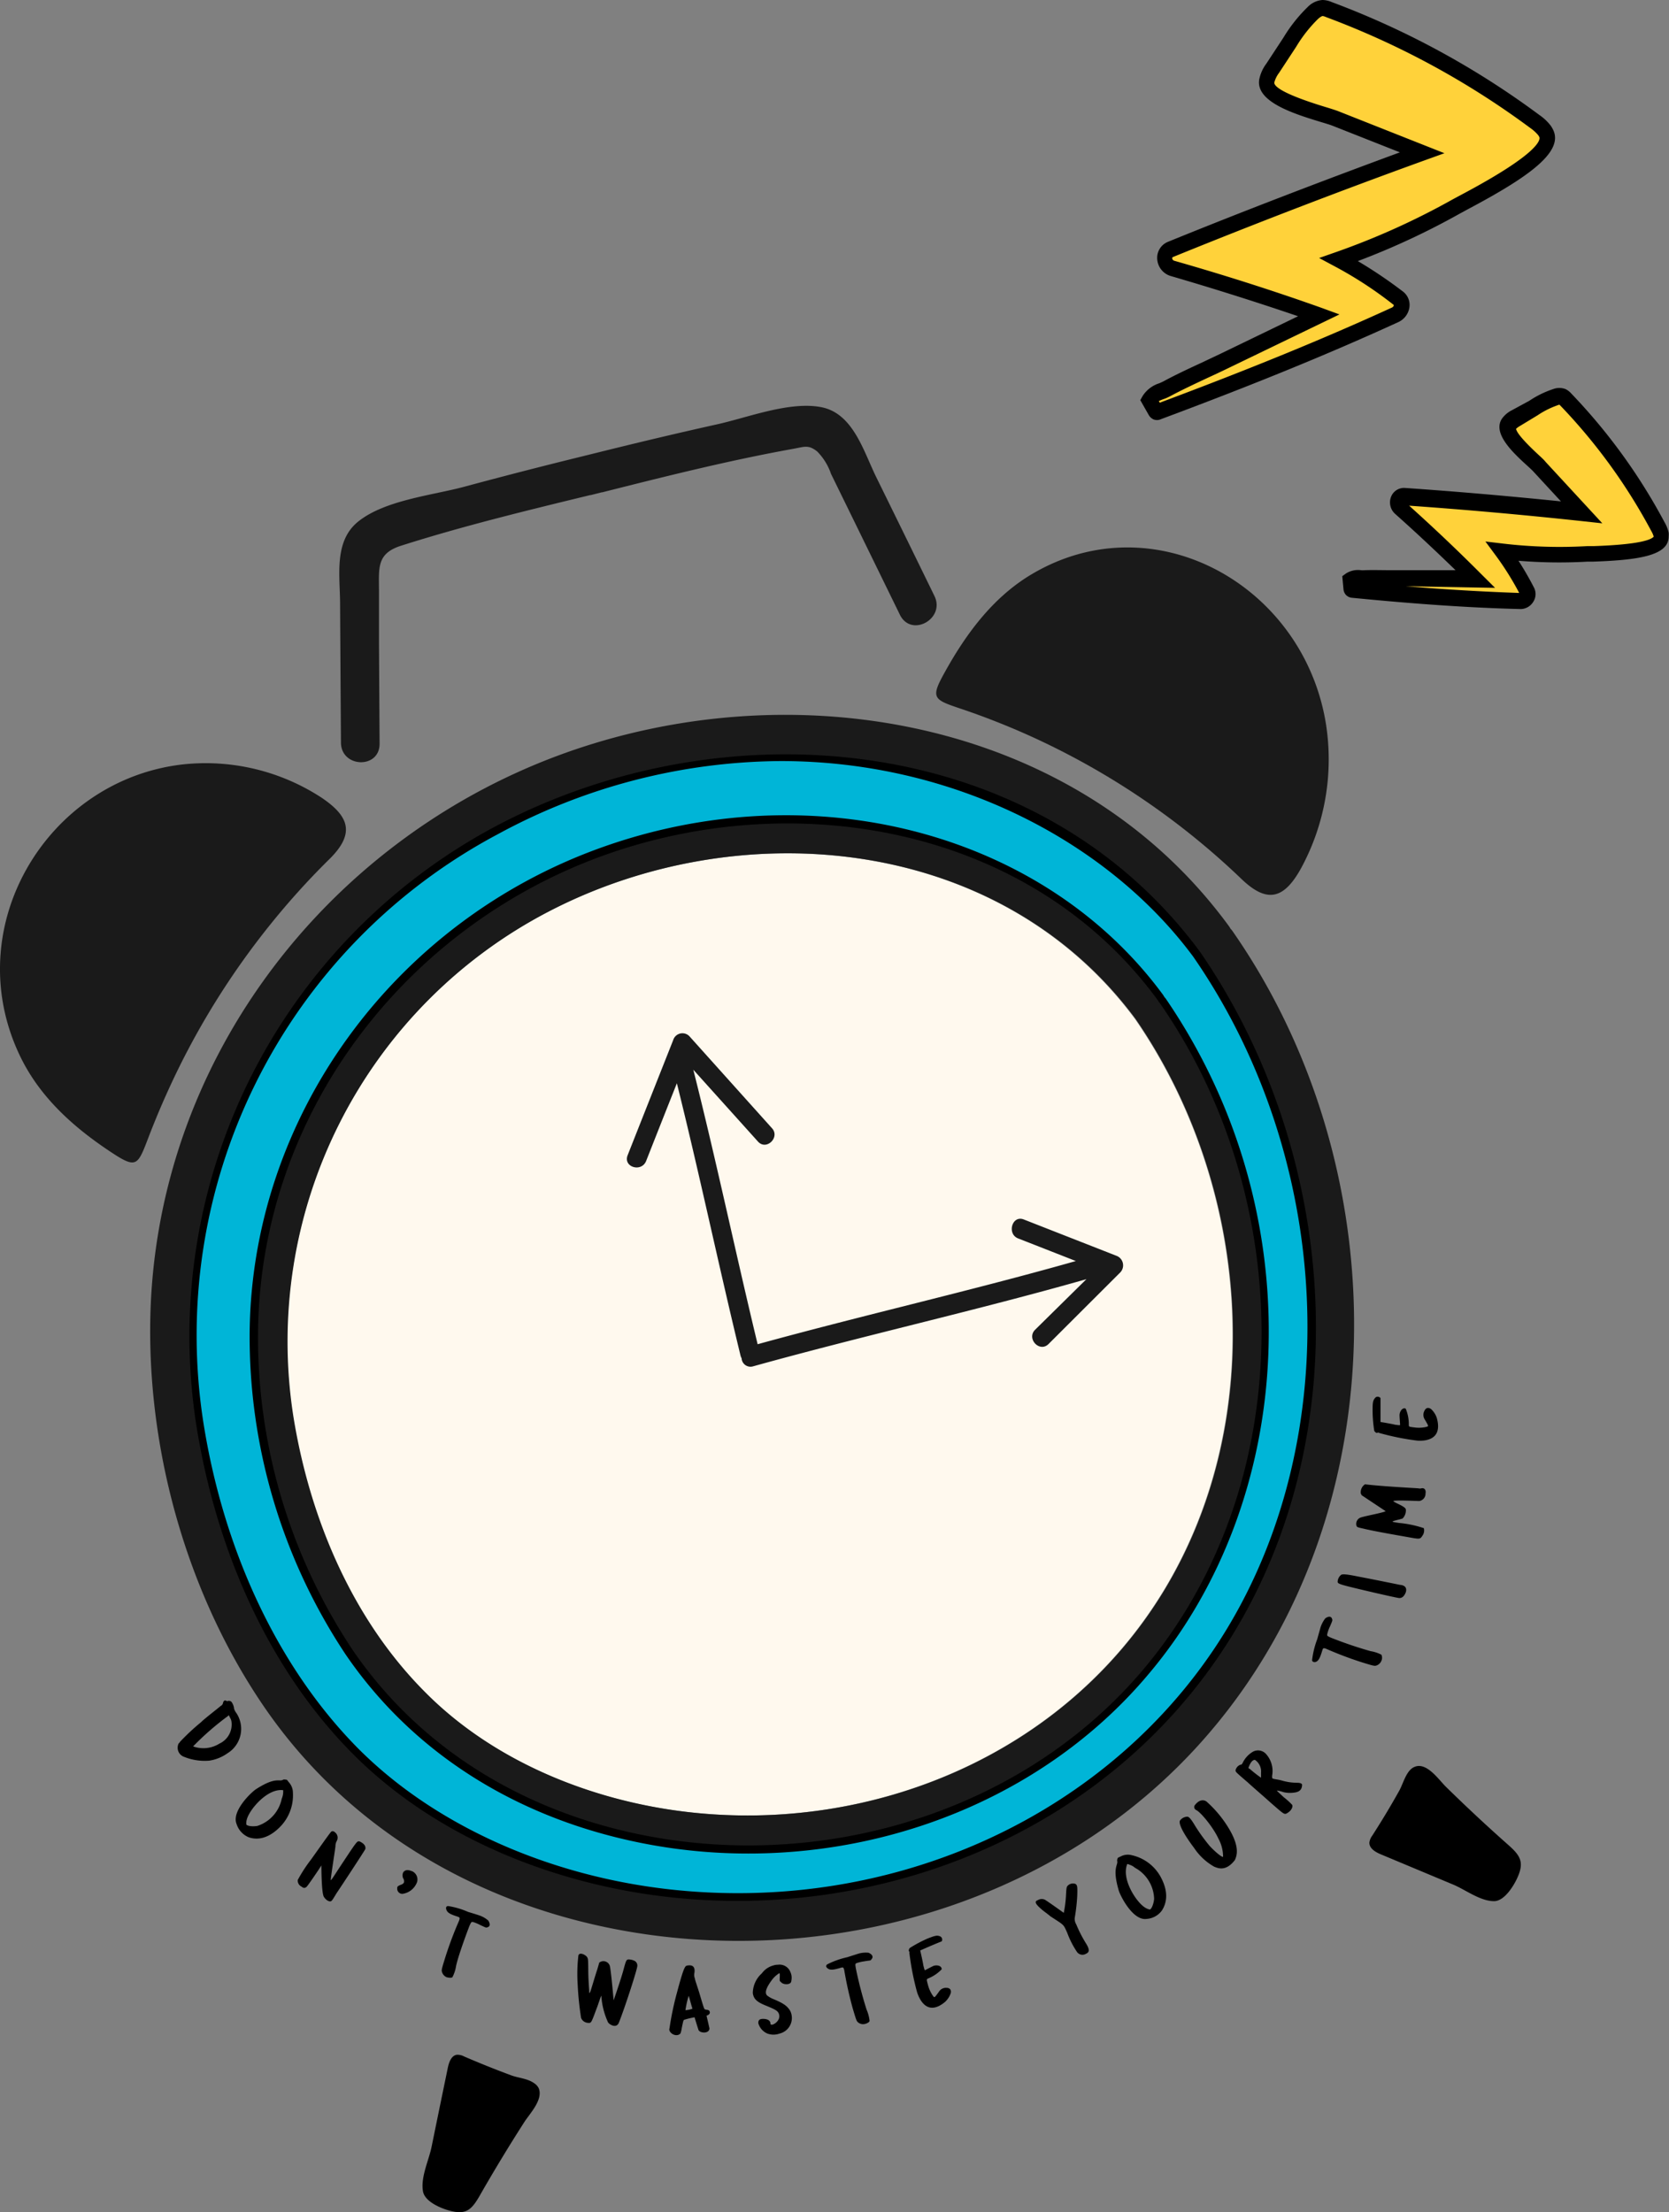
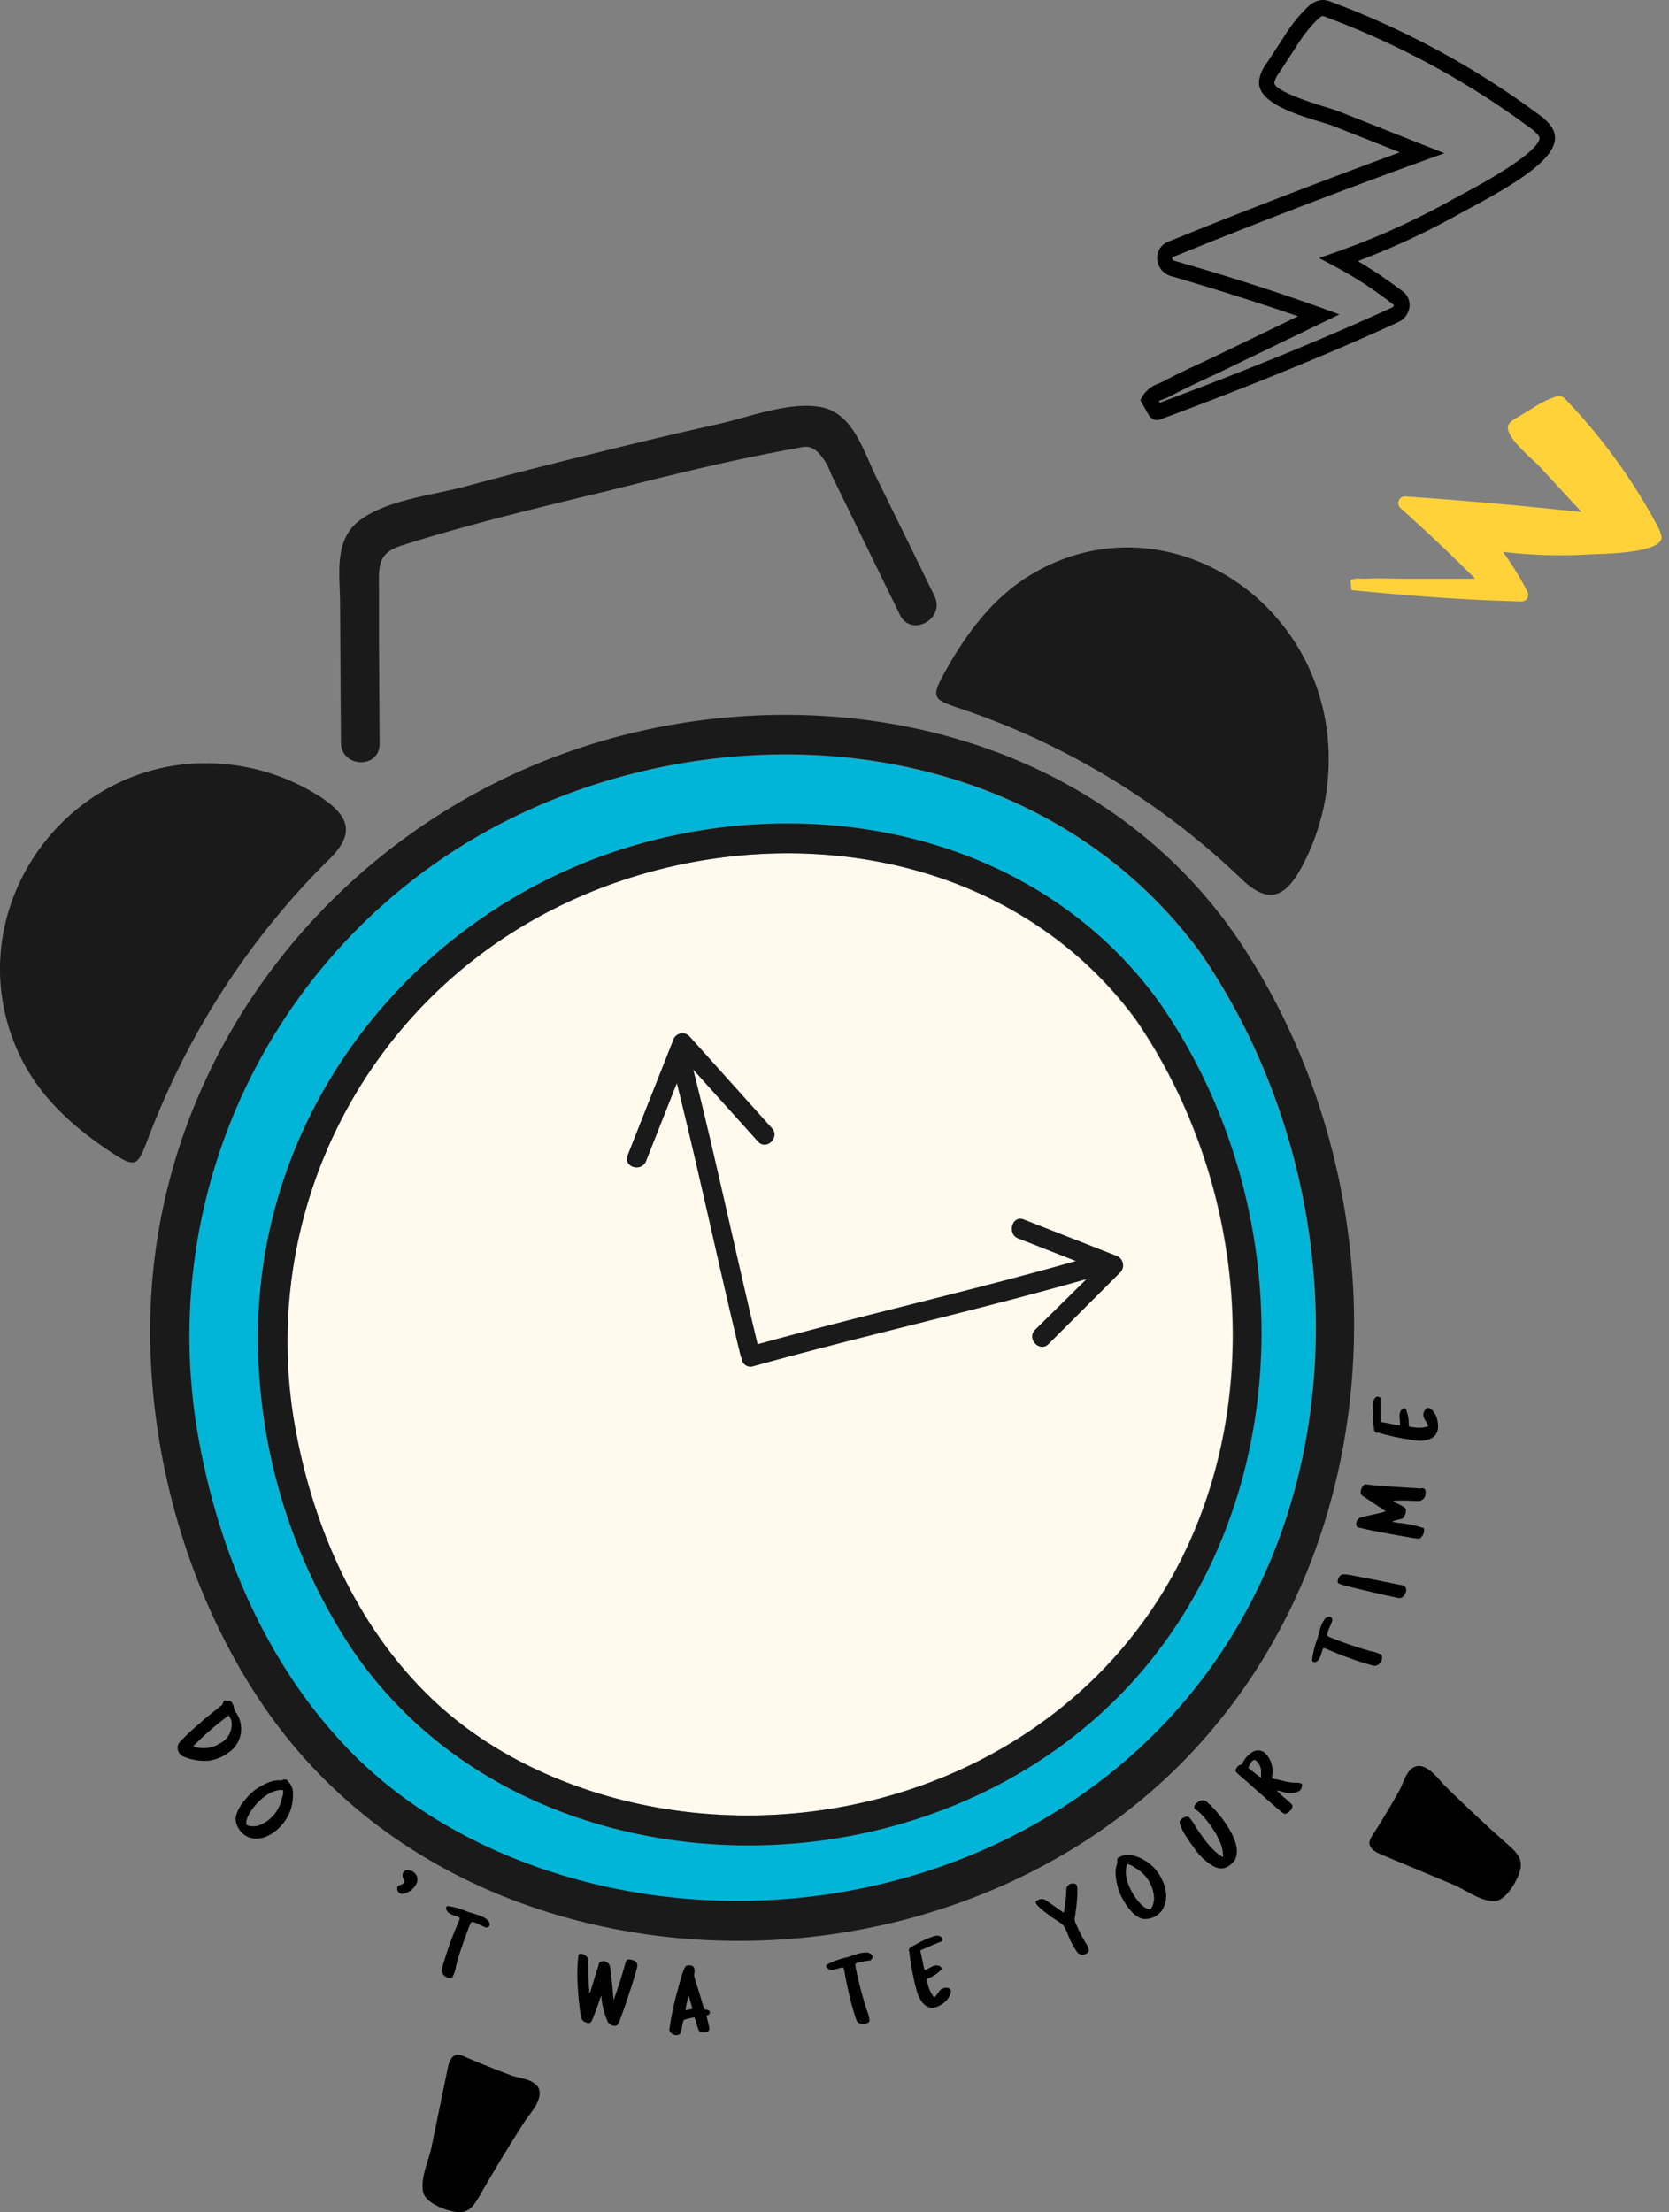
<svg xmlns="http://www.w3.org/2000/svg" viewBox="0 0 248.82 329.75">
  <rect x="0" y="0" width="248.82" height="329.75" fill="#808080" stroke="none" />
  <defs>
    <style>.cls-1{fill:#00b5d7;}.cls-2{fill:#fff9ee;}.cls-3{fill:#1a1a1a;}.cls-4{fill:#ffd23a;}</style>
  </defs>
  <title>Asset 3</title>
  <g id="Layer_2" data-name="Layer 2">
    <g id="object">
      <path class="cls-1" d="M73.68,123.28a86.08,86.08,0,0,0-44.46,89.47c2.92,17.88,10.38,35.54,23,48.44,12.43,12.67,30.17,19.71,47.39,21.64,32.37,3.61,66.11-10.07,83.87-38.79,19.12-30.92,15.65-72.72-4.7-102.12C154.5,109,107.85,105.07,73.68,123.28ZM170.31,248.9c-19.57,23.14-52.65,31.26-81,23.07-14.87-4.3-28-13-36.87-26.09A84.27,84.27,0,0,1,38.4,198.46c.39-32.63,22.1-60.41,51.63-71,28.63-10.25,63.59-4.19,82.48,21.58.06.08.1.16.15.24s.13.14.19.22C193.25,178.84,193.69,221.27,170.31,248.9Z" />
-       <path d="M110,284.6A94.69,94.69,0,0,1,99.51,284c-18.92-2.12-36.45-10.13-48.08-22-11.88-12.11-20.17-29.54-23.36-49.1a87,87,0,0,1,45.07-90.72l.54,1.06-.54-1.06a93,93,0,0,1,57-10c20.46,3,38.09,13.33,49.63,29,21.38,30.89,23.33,73.44,4.75,103.48C169.08,269.6,140.59,284.6,110,284.6Zm6.43-171.15a89.36,89.36,0,0,0-42.19,10.89,84.57,84.57,0,0,0-43.84,88.21c3.11,19.06,11.17,36,22.7,47.79,11.26,11.48,28.28,19.24,46.7,21.3,33.59,3.75,66.07-11.26,82.75-38.24,18.09-29.25,16.17-70.69-4.66-100.79C165.42,125.76,142.57,113.45,116.4,113.45ZM111.6,276.3A81.12,81.12,0,0,1,89,273.12c-15.83-4.58-28.8-13.76-37.51-26.55a85.61,85.61,0,0,1-14.27-48.12c.38-32,21.44-61,52.41-72.1,31.56-11.3,66-2.26,83.8,22a2,2,0,0,0,.34.48,87.74,87.74,0,0,1,15.37,51c-.27,18.76-6.65,36.46-18,49.83h0C156.76,266.75,134.5,276.3,111.6,276.3Zm5.62-152.39a79.56,79.56,0,0,0-26.8,4.7c-30.05,10.76-50.49,38.84-50.85,69.87a83,83,0,0,0,13.85,46.71c8.4,12.34,20.93,21.2,36.23,25.63,29.11,8.42,61.17-.7,79.79-22.7h0c10.95-13,17.13-30.1,17.39-48.29a85.25,85.25,0,0,0-14.93-49.61l-.25-.32.91-.78-1,.64C159.37,133.12,139,123.91,117.22,123.91Z" />
      <path class="cls-2" d="M169.23,151.92c-20.25-27.36-58.88-30.93-87.51-16A72.26,72.26,0,0,0,43.66,211.1c2.44,15.2,8.77,30.17,19.56,41.09,10.38,10.49,25.16,16.34,39.48,17.95,27.38,3.09,55.93-8.57,70.76-33C189.2,211.2,186.17,176.46,169.23,151.92Z" />
      <path class="cls-3" d="M241.13,74.76s0,.11.09.28C241.29,75,241.27,74.89,241.13,74.76Z" />
      <path class="cls-3" d="M183.7,138.73a2.55,2.55,0,0,0-.26-.3,2.07,2.07,0,0,0-.19-.32c-22.81-31.23-65.4-38.27-99.86-25.55-35.18,13-60.84,46.44-61,85.44-.09,19.52,5.8,39.84,16.63,55.91,10.65,15.82,26.38,26.4,44.31,31.63,33.87,9.88,73.49.28,97-27.28C208.62,225.18,208.32,174,183.7,138.73ZM183.57,244c-17.76,28.72-51.49,42.41-83.86,38.79-17.23-1.92-35-9-47.4-21.64-12.65-12.9-20.11-30.55-23-48.44a86.1,86.1,0,0,1,44.45-89.47c34.18-18.2,80.83-14.28,105.14,18.64C199.22,171.32,202.7,213.12,183.57,244Z" />
      <path class="cls-3" d="M172.91,149.53a2.11,2.11,0,0,0-.19-.23,1.49,1.49,0,0,0-.14-.24c-18.89-25.77-53.85-31.83-82.48-21.58-29.53,10.58-51.25,38.36-51.63,71a84.13,84.13,0,0,0,14.06,47.41c8.9,13.08,22,21.79,36.87,26.09,28.33,8.2,61.4.08,81-23.06C193.76,221.27,193.31,178.84,172.91,149.53Zm.62,87.61c-14.84,24.44-43.38,36.09-70.76,33-14.32-1.61-29.11-7.46-39.49-18C52.49,241.28,46.17,226.3,43.73,211.1a72.24,72.24,0,0,1,38.05-75.21c28.63-14.89,67.27-11.33,87.52,16C186.24,176.47,189.27,211.21,173.53,237.14Z" />
      <path class="cls-3" d="M166.45,187.2l-13.83-5.42c-1.73-.68-2.55,2.16-.83,2.83l8.6,3.37c-15.73,4.46-31.68,8.06-47.44,12.4-3.29-13.62-6.16-27.34-9.59-40.92L113,170.17c1.26,1.4,3.34-.65,2.08-2l-12.31-13.71a1.44,1.44,0,0,0-2.41.59q-3.4,8.58-6.79,17.16c-.7,1.77,2.06,2.6,2.76.85q2.28-5.79,4.58-11.58c3.36,13.48,6.21,27.09,9.49,40.59a1.59,1.59,0,0,0,.16.4,1.33,1.33,0,0,0,1.7,1.21c16.5-4.59,33.23-8.31,49.71-13l-7.65,7.54c-1.33,1.32.66,3.46,2,2.13L167,189.69A1.52,1.52,0,0,0,166.45,187.2Z" />
      <path class="cls-3" d="M51.47,122.85c-.34-1.31-1.5-2.59-3.62-4a31.6,31.6,0,0,0-20.6-4.9C6.93,116.26-6.34,138.4,3.1,157.65c3.11,6.33,8.45,10.88,14.15,14.55,3.17,2,3.37,1.31,4.93-2.77q1.92-5,4.29-9.87A115.62,115.62,0,0,1,40.15,138a113.62,113.62,0,0,1,8.74-9.72C51,126.26,51.89,124.53,51.47,122.85Z" />
      <path class="cls-3" d="M190.36,133.24c1.26-.41,2.44-1.67,3.66-3.91a34,34,0,0,0,3.66-21.39c-3.32-20.71-25.57-33.12-43.77-22.4-6,3.52-10.13,9.25-13.4,15.29-1.81,3.36-1.09,3.53,3,4.91q5,1.7,9.82,3.86a112.69,112.69,0,0,1,31.62,21.3C187,132.9,188.75,133.77,190.36,133.24Z" />
      <path class="cls-3" d="M139.29,88.8Q135,80,130.63,71.12c-1.9-3.87-3.44-9.49-8.17-10.42s-10.95,1.54-15.58,2.56c-6.17,1.37-12.32,2.84-18.46,4.37h0l-1.62.4h0Q78,70.19,69.28,72.54c-4.8,1.3-11.93,2-15.92,5.24-3.59,2.93-2.68,8-2.66,12.15q.06,10.36.13,20.74c0,3.8,5.78,4,5.76.19L56.5,95.78c0-2.52,0-5,0-7.54,0-3.57-.41-5.72,3.32-6.9C69.05,78.4,78.58,76.09,88,73.8h.08l1.62-.41.08,0c9.43-2.38,18.94-4.77,28.51-6.49,1.64-.3,2.23-.64,3.54.4a8.78,8.78,0,0,1,2.06,3.34l3.3,6.74,7,14.32C135.92,95.07,141,92.21,139.29,88.8Z" />
      <path d="M34,253.55a.62.62,0,0,1,.49.12,2,2,0,0,1,.41,1.07s.09.24.22.45a4.26,4.26,0,0,1-1.2,6.16,6.29,6.29,0,0,1-2.76,1.11,8.23,8.23,0,0,1-3.68-.56,1.44,1.44,0,0,1-.85-2,1,1,0,0,0,.23-.28A33.68,33.68,0,0,1,30,256.7c.32-.37,2.6-2.12,2.9-2.4a.63.63,0,0,0,.33-.37c.08-.42.28-.54.51-.39A.28.28,0,0,0,34,253.55Zm-1.21,6.33a3.14,3.14,0,0,0,1.73-3.15,1.49,1.49,0,0,0-.23-.68c-.19-.4-.17-.41-.3-.25a41.51,41.51,0,0,0-5.2,4.53A4.51,4.51,0,0,0,32.77,259.88Z" />
      <path d="M42.24,265.28a.59.59,0,0,1,.28,0c.25,0,.25,0,.51.36a2.36,2.36,0,0,1,.64,1.63,6.7,6.7,0,0,1-2,5.14c-1.92,1.9-3.6,1.82-4.61,1.46a3.19,3.19,0,0,1-1.8-2c-.75-1.9,2.2-4.71,2.92-5.17,2.2-1.41,3-1.31,3.62-1.3A.79.79,0,0,0,42.24,265.28ZM42,268.14a2.85,2.85,0,0,0,.22-.94c0-.21,0-.3,0-.34-2.35-.32-5,2.86-5.41,4.31a2.09,2.09,0,0,0-.09.8c.17.26,1,.33,1.66.21A5.4,5.4,0,0,0,42,268.14Z" />
-       <path d="M50.46,278.62c2.87-4.34,2.75-4.19,3.16-4.12,1,.47.86,1,.85,1.12s-4,6.18-4.28,6.57c-.73,1.21-.75,1.24-1,1.24s-.65-.25-.92-.7c-.35-.66-.35-4.32-.36-4.66-.17.33-2,3-2.18,3.17s-.43.3-.76,0a1,1,0,0,1-.58-1,22.36,22.36,0,0,1,2-3.07c3.15-4.43,2.93-4.12,3.14-4.2a.52.52,0,0,1,.41.17,1,1,0,0,1,.27,1.28,1.6,1.6,0,0,0-.2.77c0,.27-.78,5.09-.69,5.08S49.83,279.59,50.46,278.62Z" />
      <path d="M60.15,279.05c.44-.48.94-.22,1.3-.11a1.35,1.35,0,0,1,.59,1.92A2.69,2.69,0,0,1,60,282.31a.76.76,0,0,1-.78-.82c0-.28.08-.35.57-.54s.52-.42.39-.83A1,1,0,0,1,60.15,279.05Z" />
      <path d="M69.78,285c.81.24,1.55.48,1.66.52a3.94,3.94,0,0,1,1.34.76c.31.46.32.89-.08,1-.23.09-.18.11-1.08-.31a6.62,6.62,0,0,0-1-.43c-.34-.09-.34-.09-.63.54-.77,2-1.76,4.82-2,6a5.31,5.31,0,0,1-.54,1.65c-.12.14-.57.1-.89,0a1.23,1.23,0,0,1-.68-.83c-.09-.24.07-.71.5-2.11a55.08,55.08,0,0,1,2.09-5.55c.1-.39.11-.41-.39-.58-1-.32-1.37-.56-1.52-.95s0-.58.26-.58A12,12,0,0,1,69.78,285Z" />
      <path d="M93,293.46c.32-1.22.4-1.31.64-1.37a2.06,2.06,0,0,1,1,.23.79.79,0,0,1,.36.84c-.18,1-1.94,6.38-2.75,8.39-.39.86-1.36.25-1.59-.06a11.22,11.22,0,0,1-1-3.8c0-.33,0-.33-.56,1.3-1,2.66-.91,2.59-1.47,2.55a1.16,1.16,0,0,1-1-.74,45.3,45.3,0,0,1-.51-5,23.82,23.82,0,0,1,.11-4.32c.19-.52,1-.09,1.23.18s.22.42.24,1.92c0,1.12.07,2.19.14,3.09,0,.39,0,.5.11.35s.63-2.05,1.1-3.46l.29-1a1,1,0,0,1,1.56.45c.18.52.58,5.17.58,5.17S92.58,295.05,93,293.46Z" />
      <path d="M100.92,297.05c.79-2.95,1.08-3.78,1.37-4a1.26,1.26,0,0,1,.43-.08c.83-.05.89.62.8,1.14a1.39,1.39,0,0,0,.07.8c0,.21.48,1.49.8,2.62.51,1.71.6,2,.71,2,.26.12.65,0,.72.4s-.49.54-.49.54.44,1.86.44,1.92c-.06.87-1.65.68-1.67.08-.06-.1-.55-1.76-.55-1.76a13.05,13.05,0,0,0-1.47.35c-.22.09-.17,0-.43,1.19a4.07,4.07,0,0,1-.21.88c-.67.66-1.85-.16-1.63-.76A44.36,44.36,0,0,1,100.92,297.05Zm2.31,2.38s-.15-.48-.29-1-.27-.92-.27-.92a13.71,13.71,0,0,0-.48,2.14A3.31,3.31,0,0,0,103.23,299.43Z" />
-       <path d="M113.58,294.16a3.09,3.09,0,0,1,1.73-1.18,1.91,1.91,0,0,1,.66-.1,1.72,1.72,0,0,1,1.87,1.1,2,2,0,0,1,.13,1.3c0,.67-1.28.61-1.55.16-.19-.11-.19-.11-.17-.7s0-.6-.09-.59a4,4,0,0,0-1,.89c-.94,1.24-1.19,2-.81,2.41a3.9,3.9,0,0,0,1,.57c1.48.62,2,1,2.45,1.72a2.39,2.39,0,0,1-1.58,3.4,2.67,2.67,0,0,1-1.81,0,2.37,2.37,0,0,1-1.36-1.56c0-.47.2-.65.81-.63s1,.28,1,.69.85.06,1.18-.55a1.06,1.06,0,0,0-.07-1.17c-.26-.28-.51-.42-1.74-.93-1.41-.56-1.86-1-2-1.87A4,4,0,0,1,113.58,294.16Z" />
      <path d="M126.3,291.76l1.66-.53a4,4,0,0,1,1.52-.14c.51.21.75.56.5.9s-.09.2-1.08.37a6.87,6.87,0,0,0-1.09.24c-.33.12-.33.12-.22.81a60.37,60.37,0,0,0,1.6,6.15,5.88,5.88,0,0,1,.45,1.68c0,.19-.42.42-.76.48a1.16,1.16,0,0,1-1-.29c-.2-.15-.33-.64-.74-2a57.52,57.52,0,0,1-1.29-5.81c-.13-.38-.13-.4-.64-.25-1,.29-1.43.32-1.78.08s-.32-.47-.1-.63A12.51,12.51,0,0,1,126.3,291.76Z" />
      <path d="M135.64,290.38a19.66,19.66,0,0,1,2.7-1.43c1.06-.4,1.33-.49,1.78-.32s.37.72.25.77c-1.46.58-3.18,1.35-3.18,1.35s.41,1.77.46,2.21c.17.65.2.75.26.73s1.16-.62,1.32-.66c.66-.18,1.21.12,1.15.54a5.9,5.9,0,0,1-2,1.35c-.26.13-.26.12-.05.92a5.13,5.13,0,0,0,.72,1.62c.28.38.23.39.91-.53a1.22,1.22,0,0,1,1.12-.61c.53,0,.77.3.66.79a3.15,3.15,0,0,1-.86,1.32c-2.81,2.32-3.92-.73-4.16-1.46a40.67,40.67,0,0,1-1.15-5.88.16.16,0,0,0-.06-.22C135.45,290.79,135.5,290.53,135.64,290.38Z" />
      <path d="M158.91,282.74c.07-1.19.06-1.32.21-1.58a1.1,1.1,0,0,1,1.16-.35c.34.17.36.4.32,1.77a27.73,27.73,0,0,1-.37,3.28,1.55,1.55,0,0,0,.22,1,19.42,19.42,0,0,0,1.49,2.9c.7,1.14.26,1.34-.07,1.5a1,1,0,0,1-1.31-.29,13.38,13.38,0,0,1-1.45-2.84c-.6-1.34-.41-1.1-2.53-2.48-.13-.14-.61-.48-1.12-.88-1.13-.94-1.3-1.32-.74-1.52a1.13,1.13,0,0,1,.95-.11c.15,0,2.9,2,2.92,2A17.81,17.81,0,0,0,158.91,282.74Z" />
      <path d="M166.57,277.47a.5.5,0,0,1,0-.29c.06-.25.06-.25.46-.42a2.28,2.28,0,0,1,1.7-.21,6.53,6.53,0,0,1,4.33,3.28c1.28,2.4.77,4,.17,4.95a3.07,3.07,0,0,1-2.34,1.27c-2,.25-3.85-3.4-4.1-4.23-.75-2.54-.44-3.35-.28-3.92A1,1,0,0,0,166.57,277.47Zm2.63.95a2.27,2.27,0,0,0-.83-.46c-.19-.09-.27-.11-.32-.08-.91,2.24,1.39,5.71,2.65,6.47a1.93,1.93,0,0,0,.73.3c.29-.11.58-.95.63-1.6A5.45,5.45,0,0,0,169.2,278.42Z" />
      <path d="M178.33,269.82a.51.51,0,0,1-.25-.66c.84-1.15,1.6-.76,1.8-.6a17.15,17.15,0,0,1,3.22,3.84c1.8,2.92,1.29,4.22,1,4.87-1.38,1.81-2.6,1.17-3.07,1a8.75,8.75,0,0,1-3-2.79c-1.51-2-2.39-3.62-2.11-4.1a1.4,1.4,0,0,1,1.1-.57c.27,0,.64.5,1.15,1.36a27.6,27.6,0,0,0,2.17,3c.93,1,1.93,1.77,2,1.6a5.64,5.64,0,0,0-.7-2.7C180.87,272.39,179,270.12,178.33,269.82Z" />
      <path d="M186,265.68c-1.79-1.54-1.79-1.54-1.8-1.79a1.17,1.17,0,0,1,.7-.82c.16,0,.26-.05.42-.4a3.87,3.87,0,0,1,1.49-1.56,1.6,1.6,0,0,1,1.94.36,3.8,3.8,0,0,1,.9,3.24c0,.41,0,.39.24.46s.7.1,1.21.25a8.11,8.11,0,0,0,2.19.33c.56,0,.74.1.83.26,0,1-.7,1.17-1.38,1.23a4.09,4.09,0,0,1-1.43-.1,4.68,4.68,0,0,0-.92-.23c-.08,0,.18.24,1,1a10.81,10.81,0,0,1,1.25,1.13c.15.38-.18.89-.68,1.2s-.47.26-2.45-1.45C188.54,267.91,186.94,266.54,186,265.68Zm2-1.43a2.08,2.08,0,0,0-.91-1.91c-.43,0-.7.54-.86.91s-.12.32.1.44A18.15,18.15,0,0,0,188,265S188,264.62,188,264.25Z" />
      <path d="M196.38,244.34c.23-.83.45-1.6.48-1.72a4.44,4.44,0,0,1,.72-1.38c.45-.32.87-.34,1,.06.08.24.11.19-.29,1.12a5.8,5.8,0,0,0-.4,1.08c-.08.35-.08.35.54.63a60.26,60.26,0,0,0,5.89,2,5.46,5.46,0,0,1,1.62.53,1.09,1.09,0,0,1,0,.92,1.23,1.23,0,0,1-.79.71c-.24.09-.7-.06-2.07-.48a54.52,54.52,0,0,1-5.44-2.06c-.38-.1-.39-.11-.55.41-.3,1-.52,1.41-.91,1.57-.23.1-.56,0-.57-.25A13,13,0,0,1,196.38,244.34Z" />
      <path d="M200.78,236.43c-1.28-.34-1.37-.44-1.36-.69a1.41,1.41,0,0,1,.54-1c.28-.11.81-.08,2.57.28,1.08.21,2.07.39,6.18,1.23,1,.08,1,.7.87,1.11-.23.58-.58.94-1.1.84C207.68,238.08,202.12,236.78,200.78,236.43Z" />
      <path d="M203,222.89a1.15,1.15,0,0,0-.12-.23,1.4,1.4,0,0,1,.62-1.4c2.56.32,7.82.58,7.93.6a.94.94,0,0,0,.48,0c.43-.1.72.23.61.78a1.09,1.09,0,0,1-.94,1.11c-.48,0-3.42-.16-3.86,0,.15.28,1.82.79,1.87,1.27a1.72,1.72,0,0,1-.5,1.35c-.06,0-.38.12-.68.18-1.06.28-1.12.27.14.47a16.2,16.2,0,0,1,3.72.78,1.34,1.34,0,0,1-.22,1.14c-.34.5-.34.52-2,.22-4-.7-5.52-1-6.52-1.23s-1.13-.24-1.27-.4a1,1,0,0,1,.61-1.32c.82-.27,3.22-.68,3.71-.94Z" />
      <path d="M204.88,213.3a19.92,19.92,0,0,1-.25-3.11c0-1.15.06-1.44.38-1.81s.8-.07.8.06c0,1.6,0,3.53,0,3.53s1.75.29,2.17.41c.65.08.75.1.75,0s-.1-1.34-.08-1.51c.08-.69.57-1.09.92-.88a6,6,0,0,1,.46,2.39c0,.3,0,.3.81.4a4.86,4.86,0,0,0,1.73-.06c.45-.12.45-.07-.13-1.07a1.28,1.28,0,0,1-.11-1.29c.22-.49.55-.62,1-.33a3.12,3.12,0,0,1,.87,1.33c1,3.54-2.16,3.44-2.9,3.39a37.48,37.48,0,0,1-5.74-1.16.15.15,0,0,0-.22,0C205.18,213.64,205,213.48,204.88,213.3Z" />
      <path d="M79.59,310.51c-.92-.66-2.36-.77-3.31-1.12-2.38-.88-4.75-1.83-7.09-2.84a2.07,2.07,0,0,0-1.1-.25c-.83.14-1.17,1.15-1.34,2q-1.22,5.89-2.42,11.78c-.42,2-1.64,4.5-1.27,6.58.27,1.54,2.68,2.54,4,2.88,2.43.66,3.26-.15,4.47-2.26q3.19-5.58,6.67-11c.8-1.23,2.82-3.32,2.11-5A1.93,1.93,0,0,0,79.59,310.51Z" />
      <path d="M210.25,263.82c-.79.81-1.15,2.25-1.66,3.14-1.26,2.26-2.6,4.48-4,6.66a2.19,2.19,0,0,0-.44,1.07c0,.86.89,1.38,1.66,1.71l10.86,4.54c1.85.78,4,2.46,6.07,2.46,1.53,0,2.92-2.26,3.47-3.48,1.07-2.34.44-3.32-1.37-4.92q-4.77-4.22-9.33-8.7c-1-1-2.67-3.43-4.37-3A1.87,1.87,0,0,0,210.25,263.82Z" />
-       <path class="cls-4" d="M230.26,19.45a6.56,6.56,0,0,0-1.44-1.34,125,125,0,0,0-30.75-16.7,2.47,2.47,0,0,0-.92-.21,2.32,2.32,0,0,0-1.42.72,21.64,21.64,0,0,0-3.47,4.41l-2.55,3.87a4.94,4.94,0,0,0-.88,1.92c-.4,2.88,8.24,4.77,10.25,5.57L212,22.79q-18.85,6.84-37.45,14.39a1.5,1.5,0,0,0,.25,2.84q11,3.15,21.83,6.94l-14.24,6.88c-2.78,1.34-5.64,2.58-8.36,4-.94.5-2.13.74-2.69,1.75l.94,1.6a.4.4,0,0,0,.16.18.43.43,0,0,0,.29,0C184.58,57,196.44,52.24,208,46.92a1.51,1.51,0,0,0,.43-2.52,67,67,0,0,0-8.85-5.71,111.41,111.41,0,0,0,17.54-7.93c2.42-1.36,15-7.48,13.38-10.86A3.35,3.35,0,0,0,230.26,19.45Z" />
      <path d="M172.5,62.62a1.42,1.42,0,0,1-.55-.11,1.58,1.58,0,0,1-.7-.66L170,59.65l.34-.61a4.57,4.57,0,0,1,2.47-1.9c.23-.1.47-.2.69-.32,1.85-1,3.77-1.89,5.63-2.75l2.77-1.31,11.62-5.62c-6.37-2.17-12.76-4.18-19-6a2.82,2.82,0,0,1-2-2.55,2.57,2.57,0,0,1,1.65-2.56c11.2-4.56,22.8-9,34.53-13.32l-10-3.95c-.38-.15-1-.34-1.77-.57-4.08-1.24-9.67-3-9.21-6.28a5.8,5.8,0,0,1,1.07-2.42l2.54-3.87A22.82,22.82,0,0,1,195,1a3.41,3.41,0,0,1,2.16-1,3.5,3.5,0,0,1,1.33.29,125.44,125.44,0,0,1,31,16.85,7.37,7.37,0,0,1,1.7,1.6h0a4.45,4.45,0,0,1,.37.64c1.58,3.35-3.93,7.14-12.69,11.79l-1.18.64a111.39,111.39,0,0,1-15.26,7.11,68.42,68.42,0,0,1,6.7,4.52,2.51,2.51,0,0,1,1,2.3A2.89,2.89,0,0,1,208.5,48c-10.19,4.67-21.45,9.28-35.41,14.48A1.51,1.51,0,0,1,172.5,62.62Zm.26-2.83.14.24c13.64-5.1,24.66-9.62,34.65-14.2a.47.47,0,0,0,.25-.36,58.93,58.93,0,0,0-8.73-5.72l-2.41-1.29,2.57-.9a110.22,110.22,0,0,0,17.36-7.85l1.23-.66c12-6.36,11.81-8.31,11.66-8.63a1.91,1.91,0,0,0-.16-.27,6,6,0,0,0-1.18-1.07A123.35,123.35,0,0,0,197.67,2.54a1.67,1.67,0,0,0-.49-.15c-.05,0-.28.07-.68.43A20.82,20.82,0,0,0,193.22,7l-2.54,3.87a4.08,4.08,0,0,0-.7,1.42c-.06.48.83,1.59,7.58,3.65.83.25,1.49.46,1.94.63l15.84,6.27-3,1.08c-12.71,4.6-25.29,9.44-37.41,14.37-.19.08-.18.15-.18.21a.44.44,0,0,0,.31.37c7.21,2.06,14.57,4.39,21.9,7l2.73,1-16.85,8.14c-.93.45-1.87.89-2.81,1.32-1.83.86-3.72,1.74-5.52,2.7a7.53,7.53,0,0,1-.86.4A7,7,0,0,0,172.76,59.79Z" />
      <path class="cls-4" d="M247.62,79.68a4.59,4.59,0,0,0-.49-1.22A85.6,85.6,0,0,0,233.4,59.53a1.66,1.66,0,0,0-.49-.39,1.46,1.46,0,0,0-1,0,14,14,0,0,0-3.29,1.62L226,62.34a3.14,3.14,0,0,0-1.06.89c-1,1.6,3.6,5.25,4.58,6.31l6.28,6.8Q222.64,74.91,209.45,74a1,1,0,0,0-.63,1.77q5.7,5.09,11.11,10.5l-10.4,0c-2,0-4.08-.11-6.11,0-.7,0-1.48-.18-2.09.26l.12,1.23a.21.21,0,0,0,.05.15.27.27,0,0,0,.18.07c8.31.82,16.69,1.47,25.08,1.67a1,1,0,0,0,1-1.38,45.67,45.67,0,0,0-3.7-6,72.38,72.38,0,0,0,12.66.39c1.82-.11,11-.1,11-2.59A2,2,0,0,0,247.62,79.68Z" />
-       <path d="M226.79,90.79h-.07c-7.38-.18-15.38-.72-25.16-1.68a1.39,1.39,0,0,1-.95-.48,1.47,1.47,0,0,1-.32-.81l-.18-1.93.55-.4a3.33,3.33,0,0,1,2.25-.49,3.69,3.69,0,0,0,.47,0c1.37-.05,2.77,0,4.12,0,.68,0,1.35,0,2,0l7.5,0c-3-2.91-6-5.72-9-8.39a2.29,2.29,0,0,1-.61-2.57,2.07,2.07,0,0,1,2.08-1.3c7.6.52,15.4,1.2,23.24,2l-4.12-4.46c-.18-.2-.49-.48-.87-.83-2.2-2-5.21-4.82-3.83-7a4,4,0,0,1,1.44-1.26L228,59.74A14.63,14.63,0,0,1,231.55,58a2.61,2.61,0,0,1,1.84,0,2.77,2.77,0,0,1,.84.64,86.12,86.12,0,0,1,13.92,19.2,5.41,5.41,0,0,1,.62,1.56,3.68,3.68,0,0,1,0,.58c0,2.79-4.28,3.5-11.21,3.74l-.87,0a74,74,0,0,1-10.31-.13,45.46,45.46,0,0,1,2.31,4,2.1,2.1,0,0,1-.07,2.06A2.26,2.26,0,0,1,226.79,90.79Zm0-2.4h0Zm-17.22-1c6.23.51,11.73.82,16.92,1a43.75,43.75,0,0,0-3.4-5.45l-1.64-2.22,2.7.32a72.14,72.14,0,0,0,12.46.37l.93,0c7.13-.24,8.65-1,9-1.41a.11.11,0,0,1,0,0h0a3.53,3.53,0,0,0-.37-.86,84.13,84.13,0,0,0-13.54-18.67l-.14-.14s-.09,0-.25.07a13.08,13.08,0,0,0-3,1.5l-2.59,1.57a3.3,3.3,0,0,0-.63.45c.09.6,1.23,1.92,3.4,3.93.44.4.8.74,1,1l8.46,9.16-3.14-.34c-8.65-.93-17.28-1.7-25.66-2.29,3.59,3.22,7.2,6.64,10.74,10.19l2.07,2.06ZM246.49,80Z" />
    </g>
  </g>
</svg>